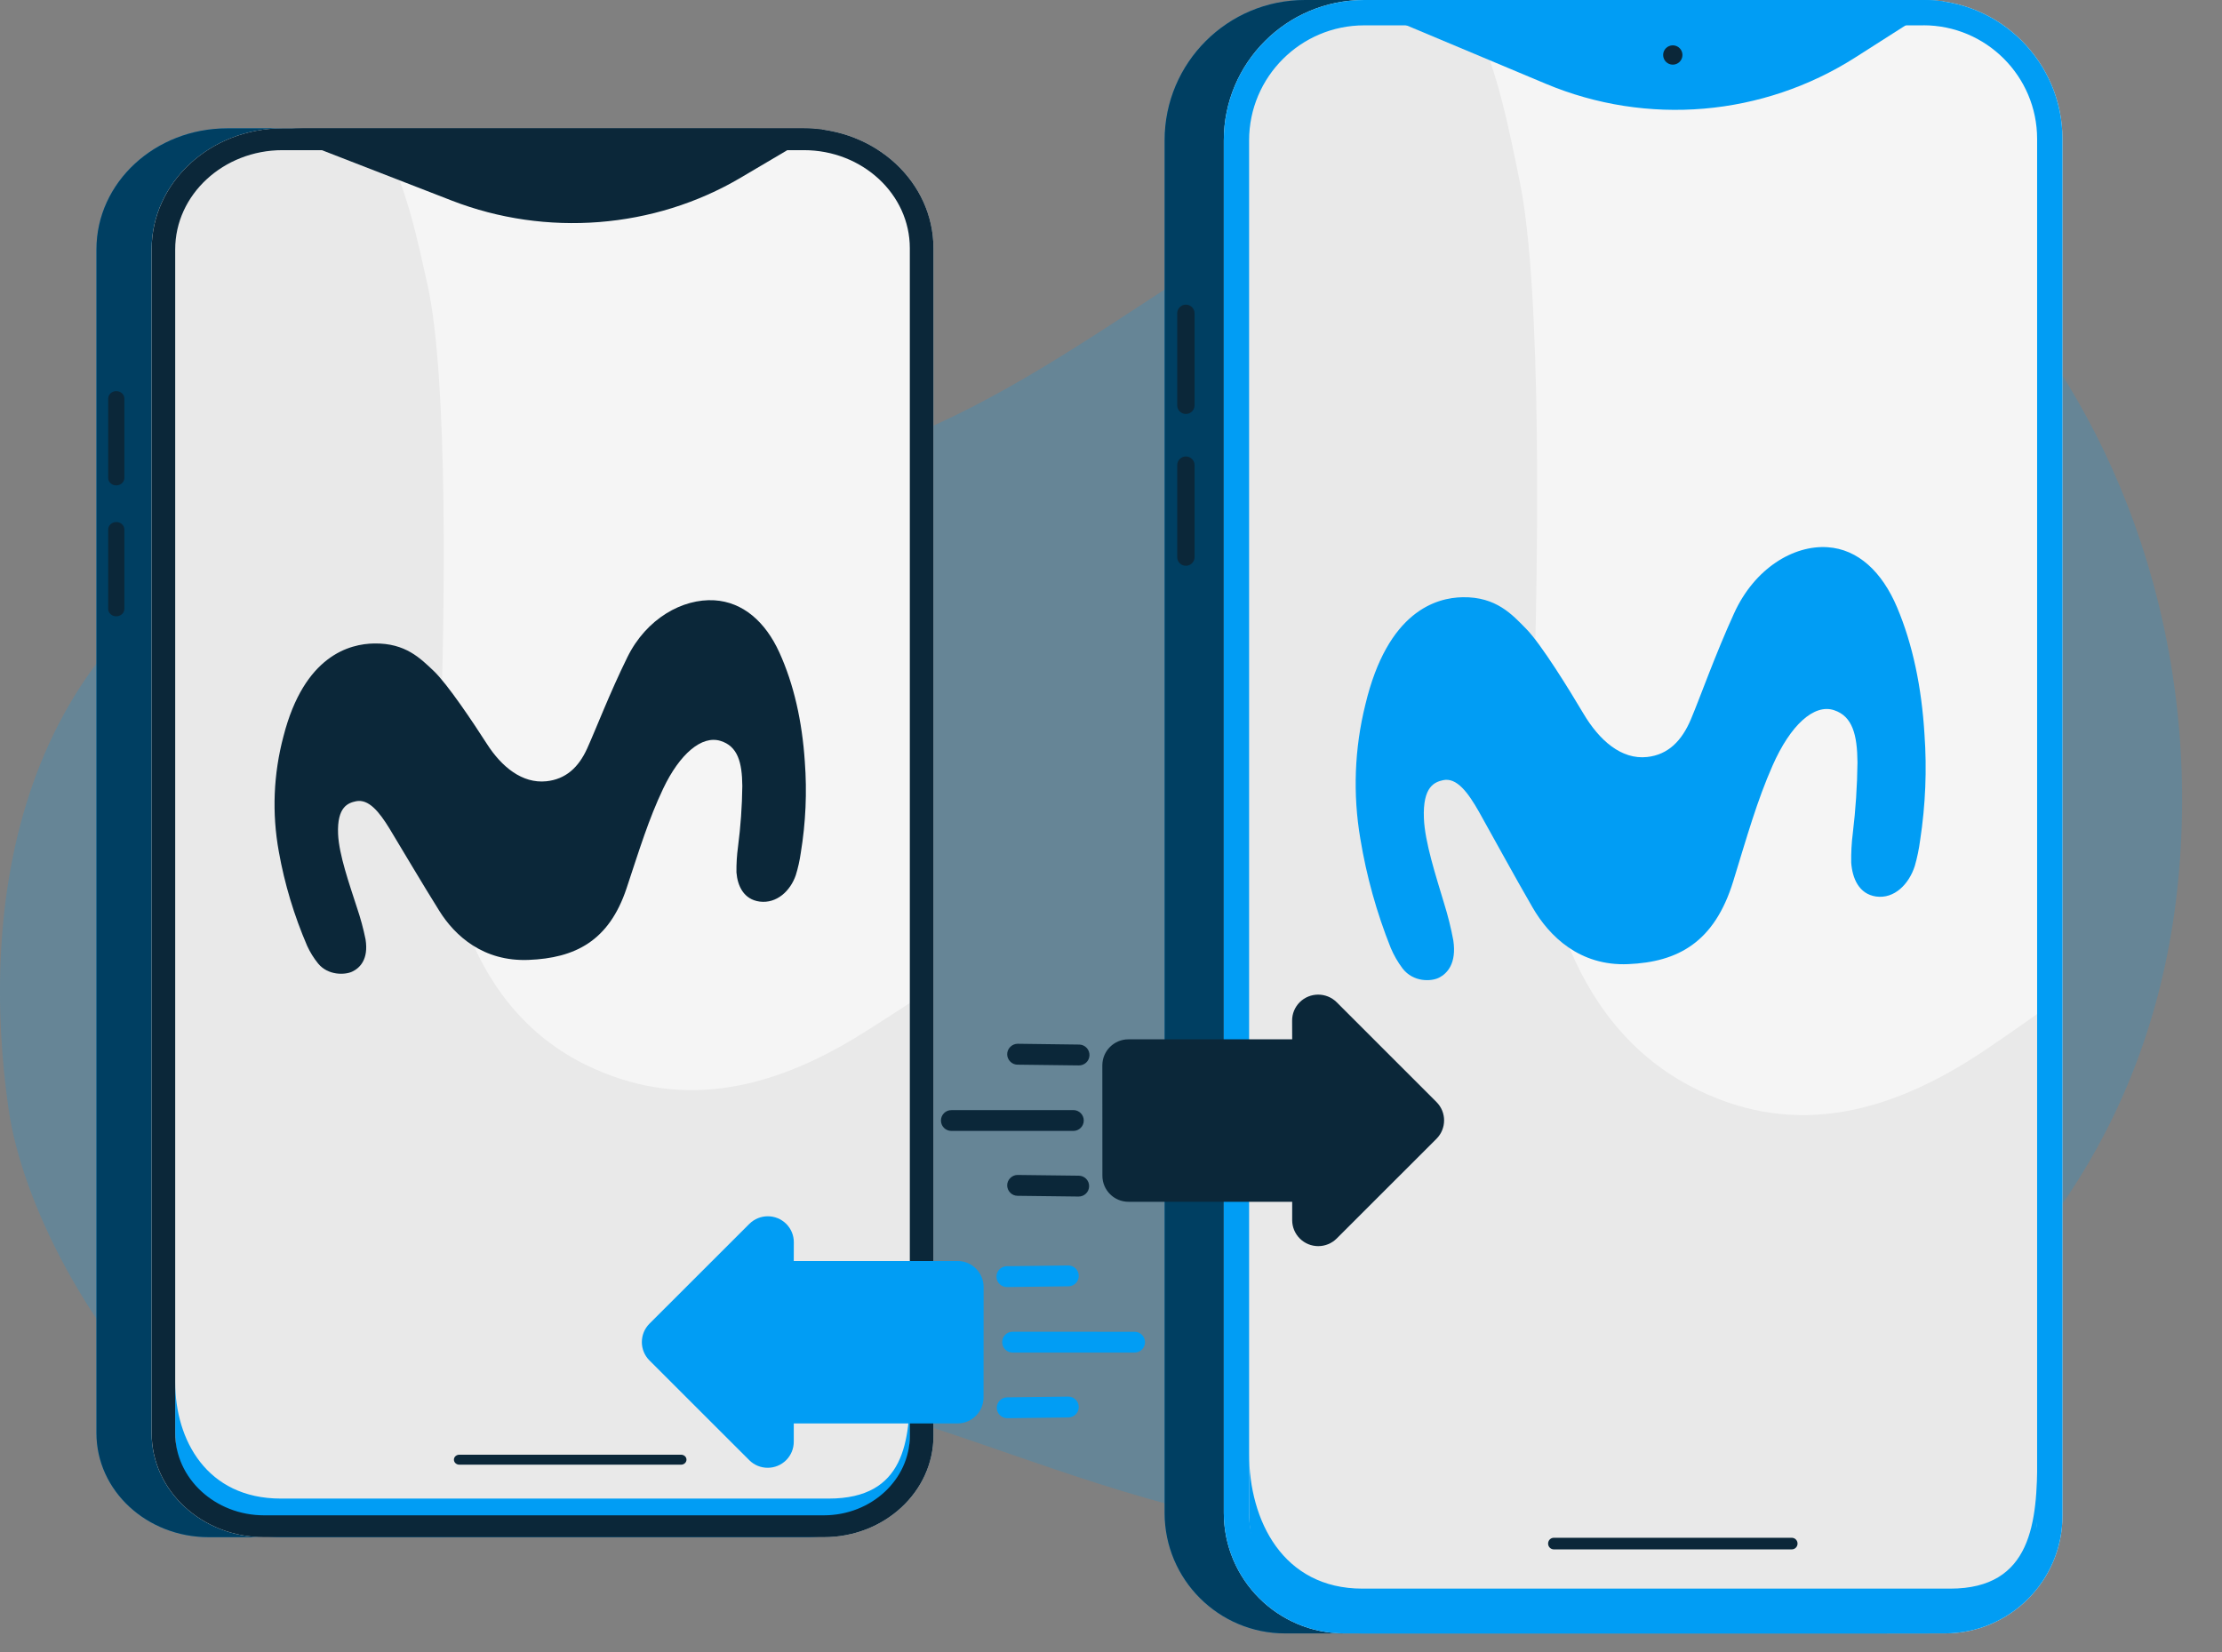
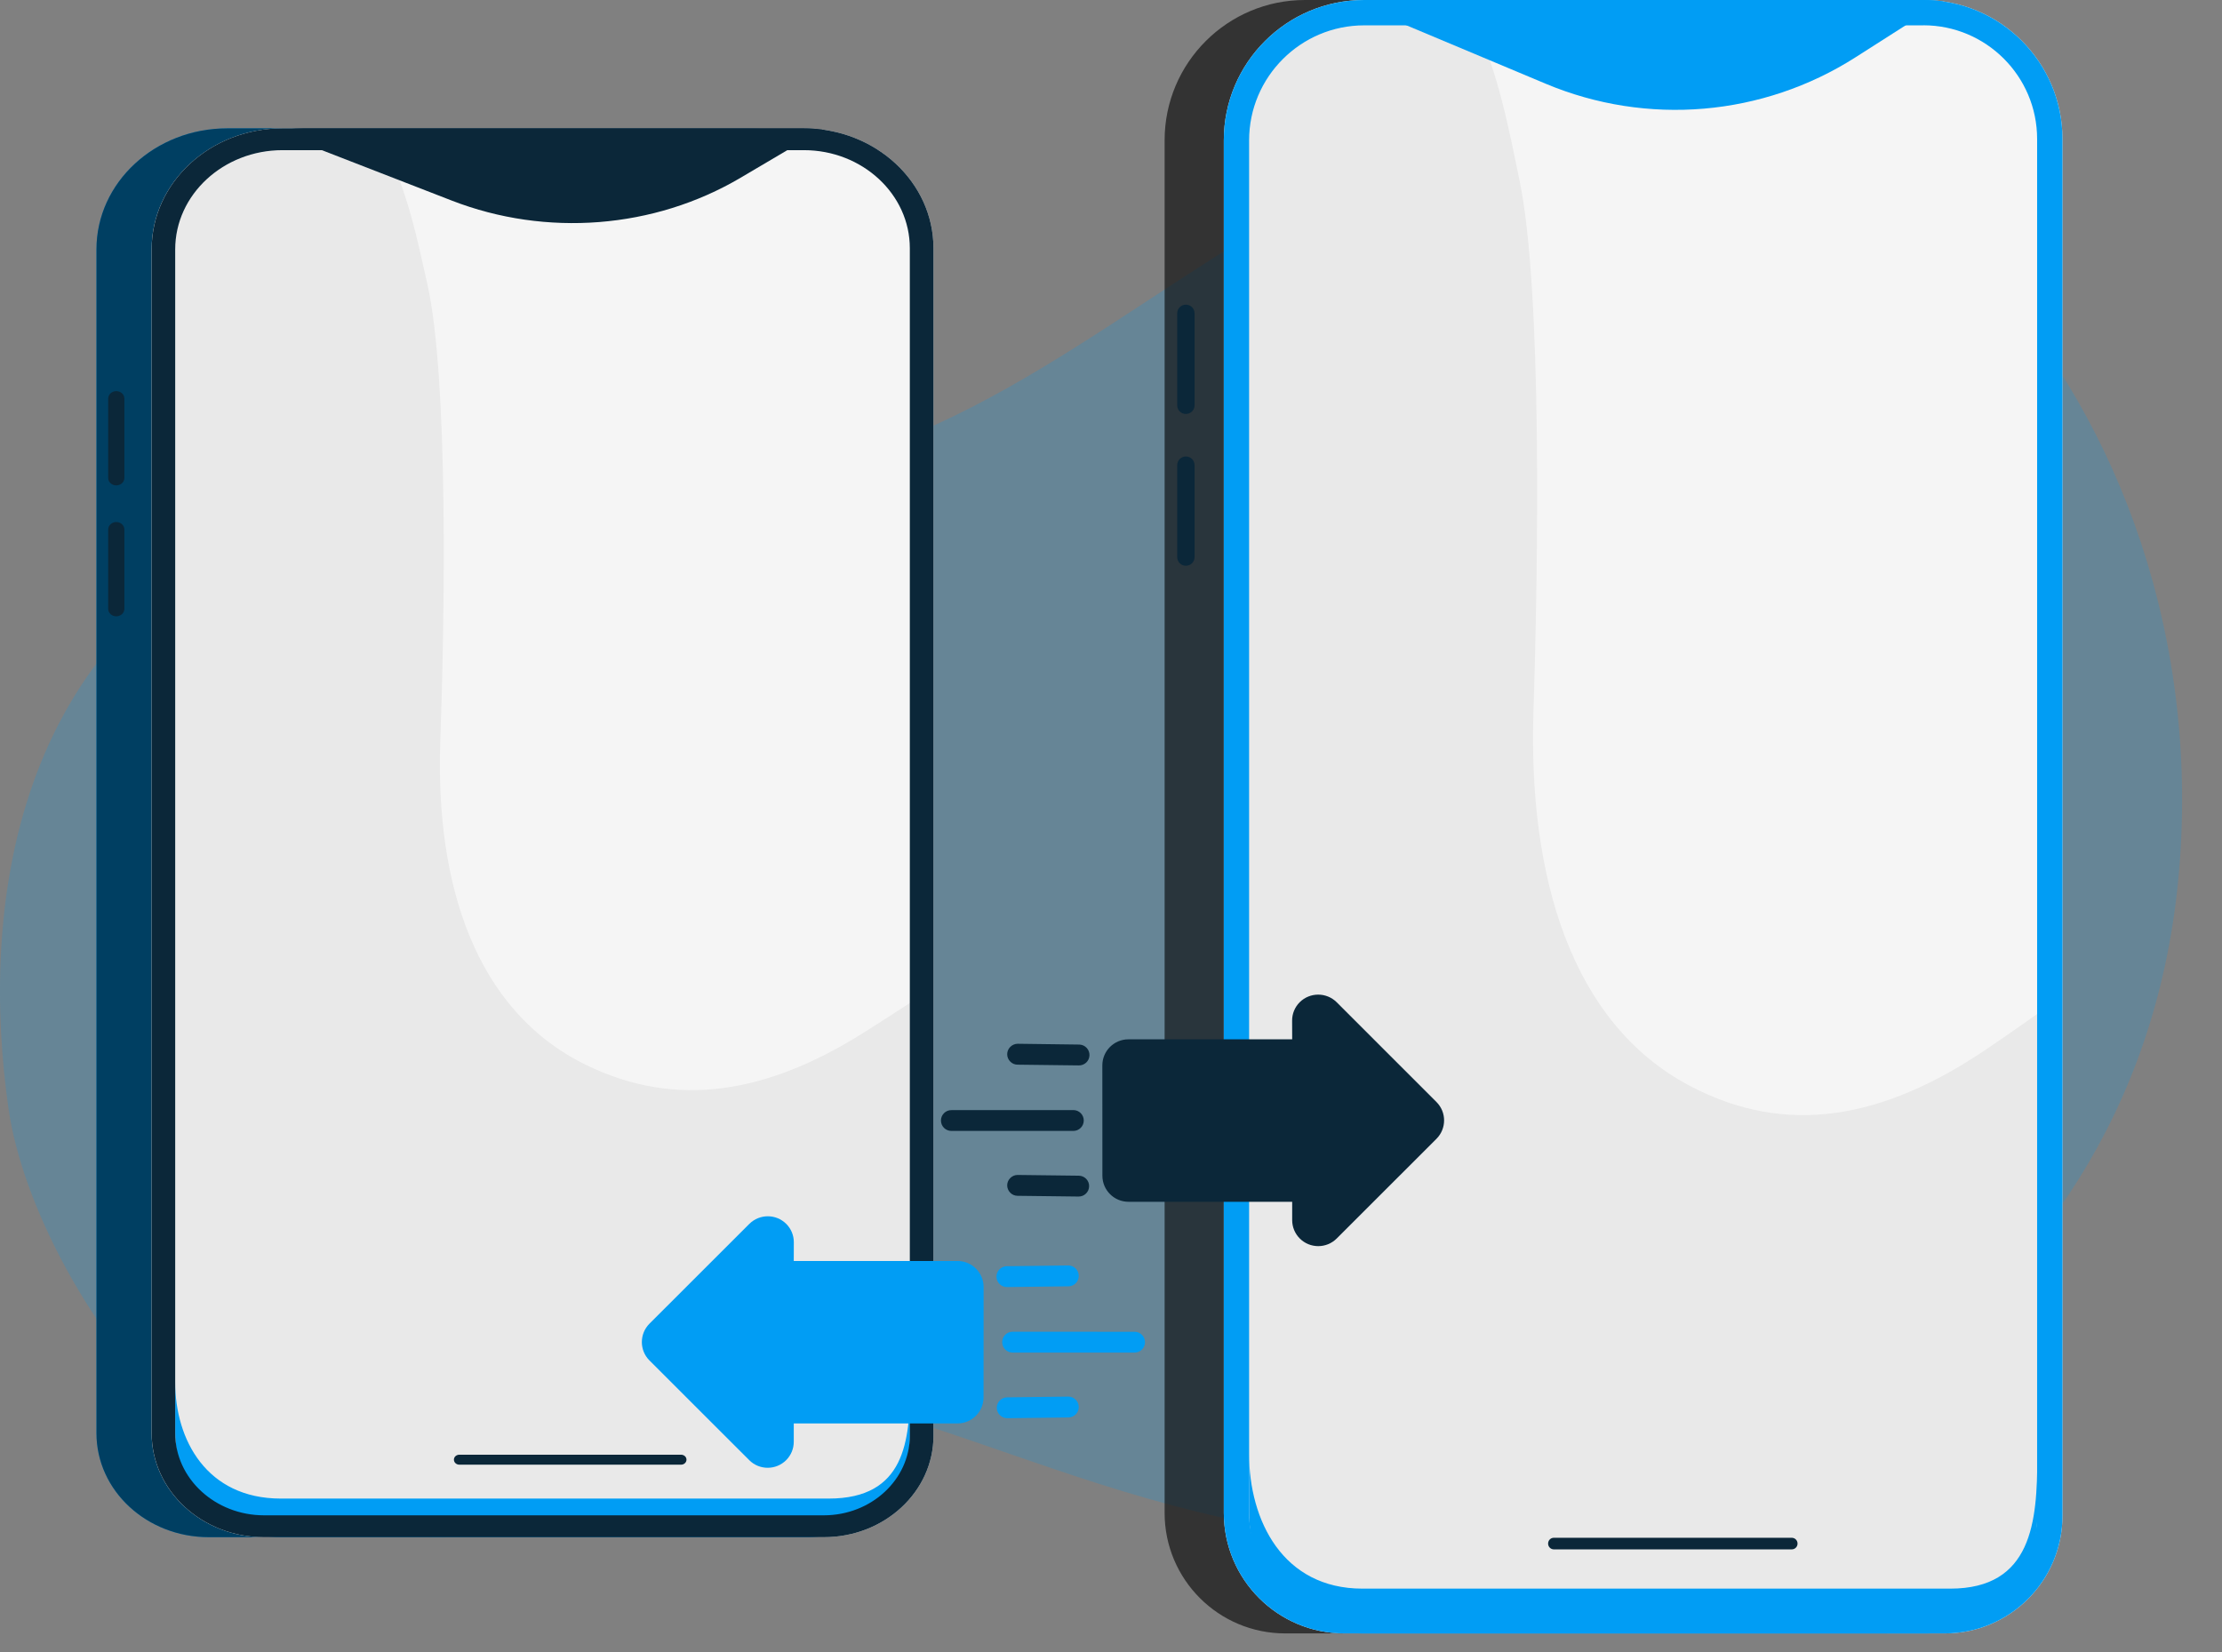
<svg xmlns="http://www.w3.org/2000/svg" width="39" height="29" viewBox="0 0 39 29" fill="none">
  <rect x="0" y="0" width="39" height="29" fill="#808080" stroke="none" />
  <path d="M10.021 26.457C11.774 25.653 11.391 25.103 13.569 24.633C15.85 24.142 20.353 27.41 25.748 26.999C29.94 26.682 37.685 23.447 38.264 15.064C38.847 6.681 32.191 0.008 26.191 2.066C21.842 3.556 19.276 6.342 15.778 7.731C12.535 9.018 7.991 7.922 4.995 9.154C0.161 11.143 -0.346 16.029 0.152 19.48C0.633 22.757 4.85 28.824 10.021 26.457Z" fill="#019DF4" fill-opacity="0.2" />
  <path d="M3.666 26.985H13.491C14.553 26.985 15.415 26.188 15.415 25.205V4.358C15.415 3.195 14.396 2.253 13.14 2.253H3.989C2.72 2.253 1.693 3.205 1.693 4.377V25.159C1.693 26.168 2.575 26.985 3.666 26.985Z" fill="#019DF4" />
  <path opacity="0.6" d="M3.666 26.985H13.491C14.553 26.985 15.415 26.188 15.415 25.205V4.358C15.415 3.195 14.396 2.253 13.14 2.253H3.989C2.72 2.253 1.693 3.205 1.693 4.377V25.159C1.693 26.168 2.575 26.985 3.666 26.985Z" fill="black" />
  <path d="M4.634 26.985H14.46C15.522 26.985 16.384 26.188 16.384 25.205V4.358C16.384 3.195 15.365 2.253 14.109 2.253H4.958C3.689 2.253 2.661 3.205 2.661 4.377V25.159C2.661 26.168 3.544 26.985 4.634 26.985Z" fill="#F5F5F5" />
  <path opacity="0.05" d="M10.285 18.694C8.339 17.743 7.64 15.517 7.728 13.018C7.805 10.839 7.873 6.643 7.501 4.988C7.328 4.218 7.159 3.367 6.742 2.531H5.108C3.83 2.531 2.794 3.513 2.794 4.723V25.735C3.172 26.088 3.692 26.306 4.265 26.306L14.03 26.618C15.187 26.618 16.125 25.729 16.125 24.632V17.506C15.749 17.752 15.409 17.971 15.116 18.155C13.459 19.186 11.876 19.471 10.285 18.694Z" fill="black" />
  <path d="M14.547 26.307H4.929C3.626 26.307 3.075 25.274 3.075 24.266V25.16C3.075 26.168 3.905 26.985 4.929 26.985H14.163C15.162 26.985 15.972 26.188 15.972 25.206V24.311C15.972 25.294 15.887 26.307 14.547 26.307Z" fill="#019DF4" />
  <path d="M14.109 2.636C15.135 2.636 15.969 3.408 15.969 4.357V25.204C15.969 25.974 15.292 26.601 14.459 26.601H4.635C3.775 26.601 3.075 25.954 3.075 25.158V4.378C3.075 3.418 3.92 2.636 4.958 2.636H14.109V2.636ZM14.109 2.253H4.958C3.689 2.253 2.662 3.204 2.662 4.377V25.159C2.662 26.167 3.544 26.985 4.635 26.985H14.46C15.522 26.985 16.384 26.188 16.384 25.205V4.358C16.384 3.195 15.365 2.253 14.109 2.253Z" fill="#0B2739" />
  <path d="M14.109 2.253H5.318C5.142 2.253 4.97 2.274 4.804 2.308L7.929 3.521C9.588 4.165 11.482 4.016 12.999 3.12L14.432 2.274C14.327 2.261 14.219 2.253 14.109 2.253Z" fill="#0B2739" />
  <path d="M2.041 8.521C2.119 8.521 2.183 8.463 2.183 8.39V6.998C2.183 6.925 2.12 6.866 2.041 6.866C1.963 6.866 1.899 6.924 1.899 6.998V8.39C1.899 8.463 1.962 8.521 2.041 8.521Z" fill="#0B2739" />
  <path d="M2.041 10.819C2.119 10.819 2.183 10.761 2.183 10.688V9.296C2.183 9.224 2.12 9.164 2.041 9.164C1.963 9.164 1.899 9.223 1.899 9.296V10.688C1.899 10.761 1.962 10.819 2.041 10.819Z" fill="#0B2739" />
  <path d="M10.008 3.232C10.095 3.232 10.166 3.166 10.166 3.085C10.166 3.005 10.095 2.939 10.008 2.939C9.921 2.939 9.85 3.005 9.85 3.085C9.85 3.166 9.921 3.232 10.008 3.232Z" fill="#0B2739" />
  <path d="M11.954 25.712H8.062C8.01 25.712 7.967 25.673 7.967 25.624C7.967 25.576 8.009 25.537 8.062 25.537H11.954C12.006 25.537 12.049 25.575 12.049 25.624C12.049 25.673 12.006 25.712 11.954 25.712Z" fill="#0B2739" />
-   <path d="M6.57 11.296C6.138 11.302 5.34 11.505 4.976 12.923C4.799 13.586 4.771 14.277 4.894 14.951C4.995 15.518 5.162 16.072 5.391 16.604C5.442 16.715 5.506 16.819 5.584 16.915C5.761 17.129 6.057 17.115 6.181 17.057C6.317 16.993 6.472 16.84 6.416 16.49C6.378 16.303 6.328 16.118 6.266 15.936C6.13 15.514 5.95 15.005 5.934 14.643C5.913 14.158 6.114 14.095 6.247 14.066C6.471 14.019 6.658 14.254 6.838 14.548C7.051 14.899 7.416 15.52 7.714 15.995C7.983 16.424 8.48 16.883 9.277 16.851C10.089 16.819 10.688 16.524 10.997 15.594C11.228 14.898 11.386 14.379 11.639 13.846C11.93 13.233 12.318 12.905 12.645 13.006C12.949 13.099 13.025 13.382 13.029 13.797C13.025 14.155 12.999 14.513 12.953 14.868C12.933 15.016 12.924 15.165 12.926 15.315C12.945 15.552 13.053 15.789 13.333 15.827C13.632 15.866 13.872 15.64 13.967 15.365C14.007 15.237 14.036 15.106 14.055 14.973C14.142 14.443 14.166 13.906 14.126 13.371C14.079 12.66 13.933 12.011 13.678 11.451C13.432 10.913 13.04 10.569 12.539 10.538C11.983 10.505 11.346 10.856 11.011 11.538C10.702 12.165 10.455 12.811 10.305 13.141C10.156 13.47 9.931 13.68 9.587 13.715C9.168 13.757 8.806 13.467 8.542 13.053C8.311 12.693 7.854 12.006 7.609 11.775C7.379 11.559 7.119 11.288 6.57 11.296Z" fill="#0B2739" />
-   <path d="M22.558 28.674H33.097C34.237 28.674 35.161 27.75 35.161 26.61V2.44C35.161 1.093 34.068 0 32.72 0H22.905C21.544 0 20.441 1.103 20.441 2.463V26.558C20.441 27.727 21.388 28.674 22.558 28.674Z" fill="#019DF4" />
  <path opacity="0.6" d="M22.558 28.674H33.097C34.237 28.674 35.161 27.75 35.161 26.61V2.44C35.161 1.093 34.068 0 32.72 0H22.905C21.544 0 20.441 1.103 20.441 2.463V26.558C20.441 27.727 21.388 28.674 22.558 28.674Z" fill="black" />
  <path d="M23.596 28.674H34.136C35.275 28.674 36.2 27.75 36.2 26.61V2.44C36.2 1.093 35.107 0 33.759 0H23.943C22.583 0 21.48 1.103 21.48 2.463V26.558C21.48 27.727 22.427 28.674 23.596 28.674Z" fill="#F5F5F5" />
  <path opacity="0.05" d="M29.658 19.061C27.57 17.959 26.82 15.378 26.915 12.48C26.997 9.954 27.07 5.09 26.671 3.171C26.486 2.278 26.305 1.292 25.857 0.322H24.104C22.734 0.322 21.622 1.46 21.622 2.864V27.225C22.028 27.634 22.585 27.887 23.2 27.887L33.674 28.249C34.916 28.249 35.922 27.219 35.922 25.947V17.684C35.518 17.97 35.154 18.224 34.839 18.436C33.062 19.632 31.364 19.963 29.658 19.061Z" fill="black" />
  <path d="M34.23 27.888H23.913C22.515 27.888 21.924 26.691 21.924 25.522V26.558C21.924 27.727 22.814 28.675 23.913 28.675H33.818C34.89 28.675 35.758 27.751 35.758 26.611V25.575C35.758 26.714 35.667 27.888 34.23 27.888Z" fill="#019DF4" />
  <path d="M33.759 0.444C34.86 0.444 35.755 1.339 35.755 2.439V26.61C35.755 27.503 35.028 28.229 34.135 28.229H23.596C22.674 28.229 21.924 27.479 21.924 26.557V2.464C21.924 1.351 22.83 0.445 23.943 0.445H33.759V0.444ZM33.759 0H23.943C22.583 0 21.48 1.103 21.48 2.463V26.558C21.48 27.726 22.427 28.674 23.596 28.674H34.136C35.275 28.674 36.2 27.75 36.2 26.61V2.44C36.2 1.093 35.107 0 33.759 0Z" fill="#019DF4" />
  <path d="M33.759 0H24.33C24.141 0 23.956 0.024 23.779 0.064L27.13 1.47C28.91 2.217 30.942 2.044 32.569 1.005L34.106 0.024C33.994 0.009 33.878 0 33.759 0Z" fill="#019DF4" />
  <path d="M20.814 7.267C20.898 7.267 20.967 7.2 20.967 7.115V5.501C20.967 5.417 20.899 5.348 20.814 5.348C20.731 5.348 20.662 5.416 20.662 5.501V7.115C20.662 7.2 20.73 7.267 20.814 7.267Z" fill="#0B2739" />
  <path d="M20.814 9.932C20.898 9.932 20.967 9.864 20.967 9.78V8.166C20.967 8.082 20.899 8.013 20.814 8.013C20.731 8.013 20.662 8.081 20.662 8.166V9.78C20.662 9.864 20.73 9.932 20.814 9.932Z" fill="#0B2739" />
-   <path d="M29.361 1.135C29.454 1.135 29.53 1.059 29.53 0.965C29.53 0.872 29.454 0.796 29.361 0.796C29.267 0.796 29.191 0.872 29.191 0.965C29.191 1.059 29.267 1.135 29.361 1.135Z" fill="#0B2739" />
  <path d="M31.448 27.199H27.273C27.218 27.199 27.172 27.154 27.172 27.097C27.172 27.041 27.216 26.995 27.273 26.995H31.448C31.504 26.995 31.55 27.04 31.55 27.097C31.55 27.154 31.504 27.199 31.448 27.199Z" fill="#0B2739" />
-   <path d="M25.674 10.484C25.21 10.492 24.355 10.727 23.964 12.371C23.773 13.139 23.743 13.941 23.876 14.722C23.984 15.379 24.163 16.022 24.409 16.638C24.463 16.767 24.533 16.888 24.616 16.999C24.806 17.247 25.123 17.231 25.257 17.163C25.402 17.09 25.569 16.912 25.508 16.507C25.467 16.289 25.414 16.075 25.348 15.864C25.202 15.375 25.008 14.784 24.992 14.365C24.969 13.802 25.184 13.729 25.327 13.696C25.568 13.642 25.768 13.914 25.961 14.255C26.19 14.661 26.581 15.382 26.901 15.933C27.189 16.43 27.722 16.962 28.577 16.925C29.449 16.888 30.091 16.546 30.422 15.468C30.67 14.661 30.839 14.059 31.111 13.441C31.423 12.731 31.839 12.35 32.191 12.467C32.516 12.574 32.598 12.902 32.602 13.384C32.597 13.8 32.57 14.214 32.52 14.626C32.498 14.798 32.489 14.971 32.492 15.144C32.512 15.419 32.627 15.694 32.928 15.738C33.249 15.783 33.506 15.521 33.608 15.202C33.651 15.053 33.682 14.901 33.702 14.748C33.796 14.133 33.822 13.51 33.778 12.89C33.728 12.066 33.572 11.314 33.298 10.664C33.035 10.04 32.614 9.641 32.076 9.606C31.48 9.567 30.797 9.975 30.437 10.765C30.105 11.492 29.841 12.241 29.68 12.623C29.52 13.005 29.279 13.249 28.91 13.289C28.46 13.338 28.072 13.001 27.789 12.522C27.541 12.104 27.051 11.308 26.788 11.04C26.542 10.789 26.262 10.475 25.674 10.484Z" fill="#019DF4" />
  <path d="M20.043 23.432C20.114 23.503 20.115 23.619 20.043 23.691C20.009 23.725 19.962 23.744 19.913 23.744L17.773 23.744C17.672 23.744 17.59 23.662 17.59 23.561C17.59 23.46 17.672 23.378 17.773 23.378L19.914 23.379C19.962 23.378 20.009 23.398 20.043 23.432ZM18.881 22.269C18.952 22.34 18.952 22.456 18.881 22.527C18.847 22.561 18.801 22.581 18.753 22.581L17.68 22.594C17.58 22.598 17.494 22.52 17.49 22.419C17.486 22.318 17.563 22.233 17.665 22.228C17.669 22.228 17.672 22.227 17.675 22.228L18.749 22.215C18.798 22.214 18.846 22.234 18.881 22.269ZM18.881 24.571C18.952 24.642 18.952 24.758 18.881 24.829C18.847 24.863 18.801 24.883 18.753 24.883L17.68 24.896C17.58 24.897 17.497 24.816 17.495 24.715C17.494 24.614 17.576 24.531 17.677 24.53L18.749 24.517C18.798 24.516 18.846 24.536 18.881 24.571ZM11.399 23.882L13.151 25.633C13.329 25.811 13.619 25.811 13.798 25.633C13.884 25.547 13.932 25.431 13.932 25.31L13.932 24.988L16.806 24.988C17.058 24.988 17.263 24.783 17.263 24.531L17.264 22.593C17.264 22.341 17.059 22.136 16.807 22.136L13.932 22.136L13.933 21.809C13.934 21.688 13.886 21.571 13.8 21.485C13.621 21.307 13.332 21.307 13.152 21.485L11.4 23.236C11.221 23.415 11.221 23.704 11.399 23.882Z" fill="#019DF4" />
  <path d="M16.569 19.541C16.498 19.612 16.497 19.728 16.569 19.8C16.603 19.834 16.65 19.853 16.699 19.853L18.839 19.853C18.94 19.853 19.022 19.771 19.022 19.67C19.022 19.569 18.94 19.487 18.839 19.487L16.698 19.488C16.65 19.487 16.603 19.507 16.569 19.541ZM17.732 18.378C17.66 18.449 17.66 18.565 17.732 18.636C17.765 18.67 17.811 18.69 17.859 18.69L18.931 18.703C19.032 18.707 19.118 18.629 19.122 18.528C19.126 18.427 19.049 18.342 18.947 18.337C18.943 18.337 18.94 18.336 18.937 18.337L17.863 18.323C17.814 18.323 17.767 18.343 17.732 18.378ZM17.732 20.68C17.66 20.751 17.66 20.866 17.732 20.938C17.765 20.972 17.811 20.992 17.859 20.992L18.931 21.005C19.032 21.006 19.115 20.925 19.116 20.824C19.118 20.723 19.036 20.64 18.935 20.639L17.863 20.626C17.814 20.625 17.767 20.645 17.732 20.68ZM25.213 19.991L23.461 21.742C23.282 21.92 22.993 21.92 22.814 21.742C22.728 21.656 22.68 21.54 22.68 21.419L22.68 21.097L19.806 21.097C19.554 21.097 19.349 20.892 19.349 20.64L19.348 18.702C19.348 18.45 19.553 18.245 19.805 18.245L22.68 18.245L22.679 17.917C22.678 17.797 22.726 17.68 22.812 17.594C22.991 17.416 23.281 17.416 23.46 17.593L25.212 19.345C25.391 19.523 25.391 19.812 25.213 19.991Z" fill="#0B2739" />
</svg>